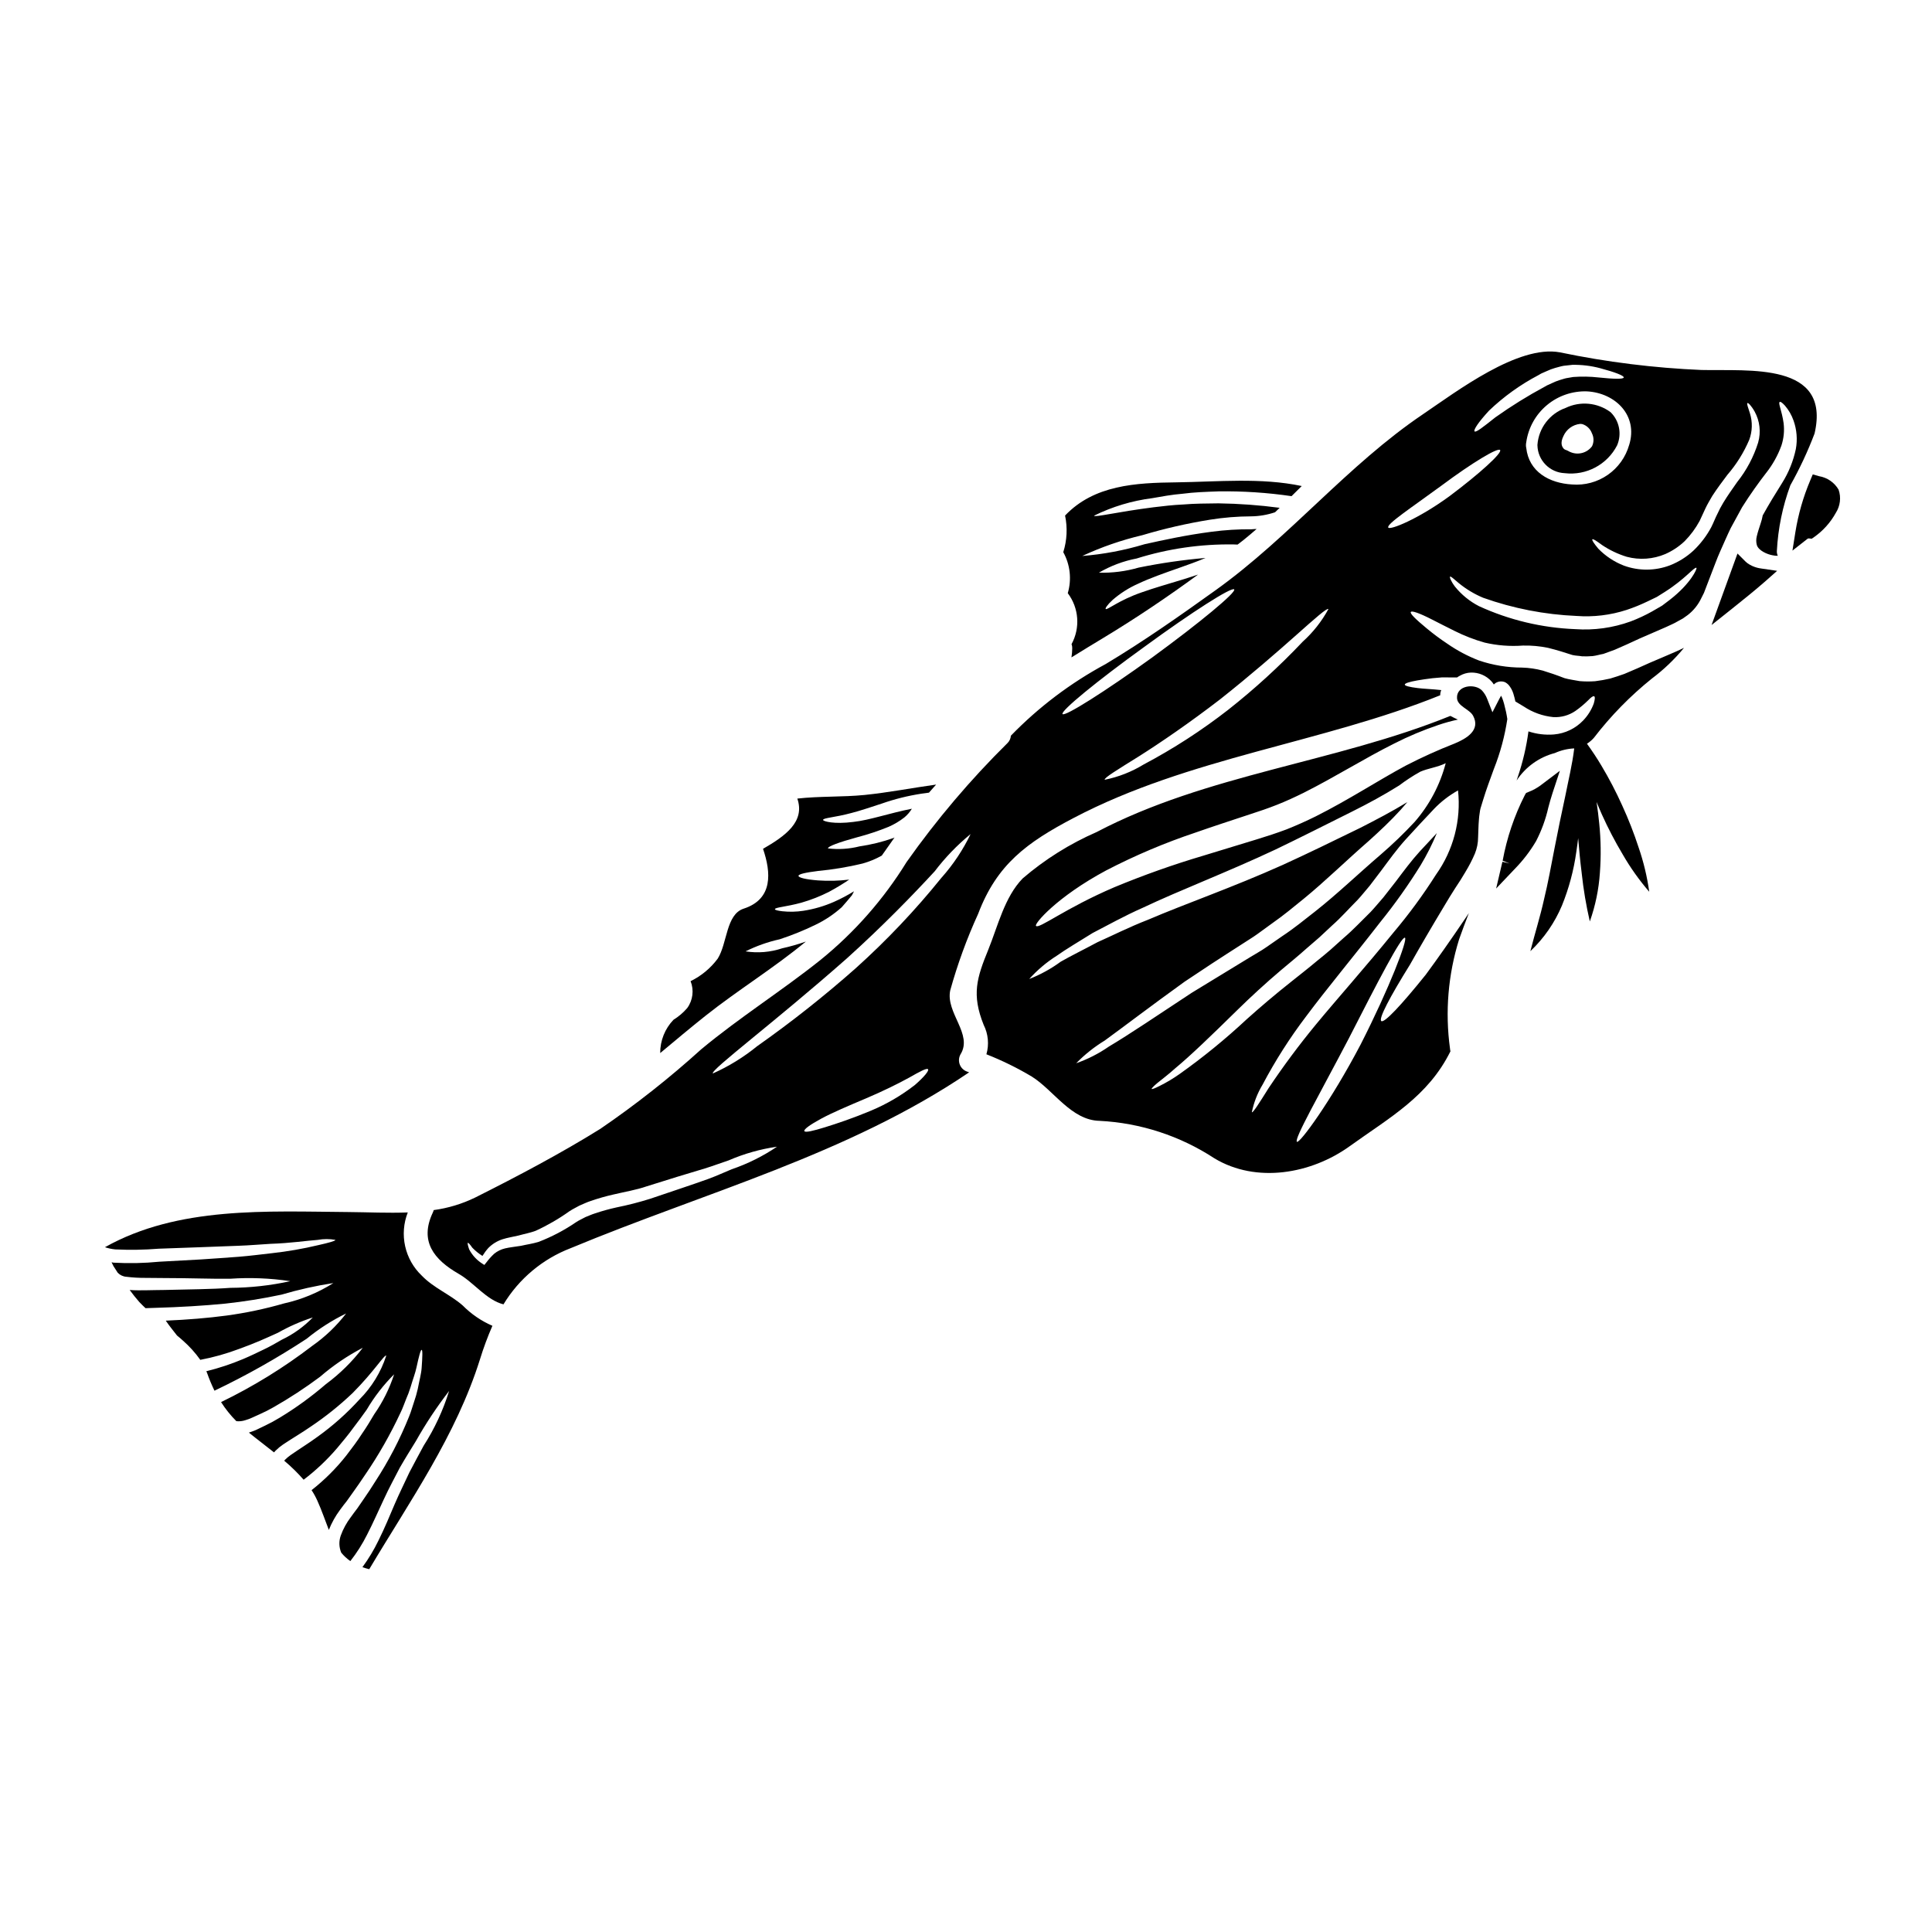
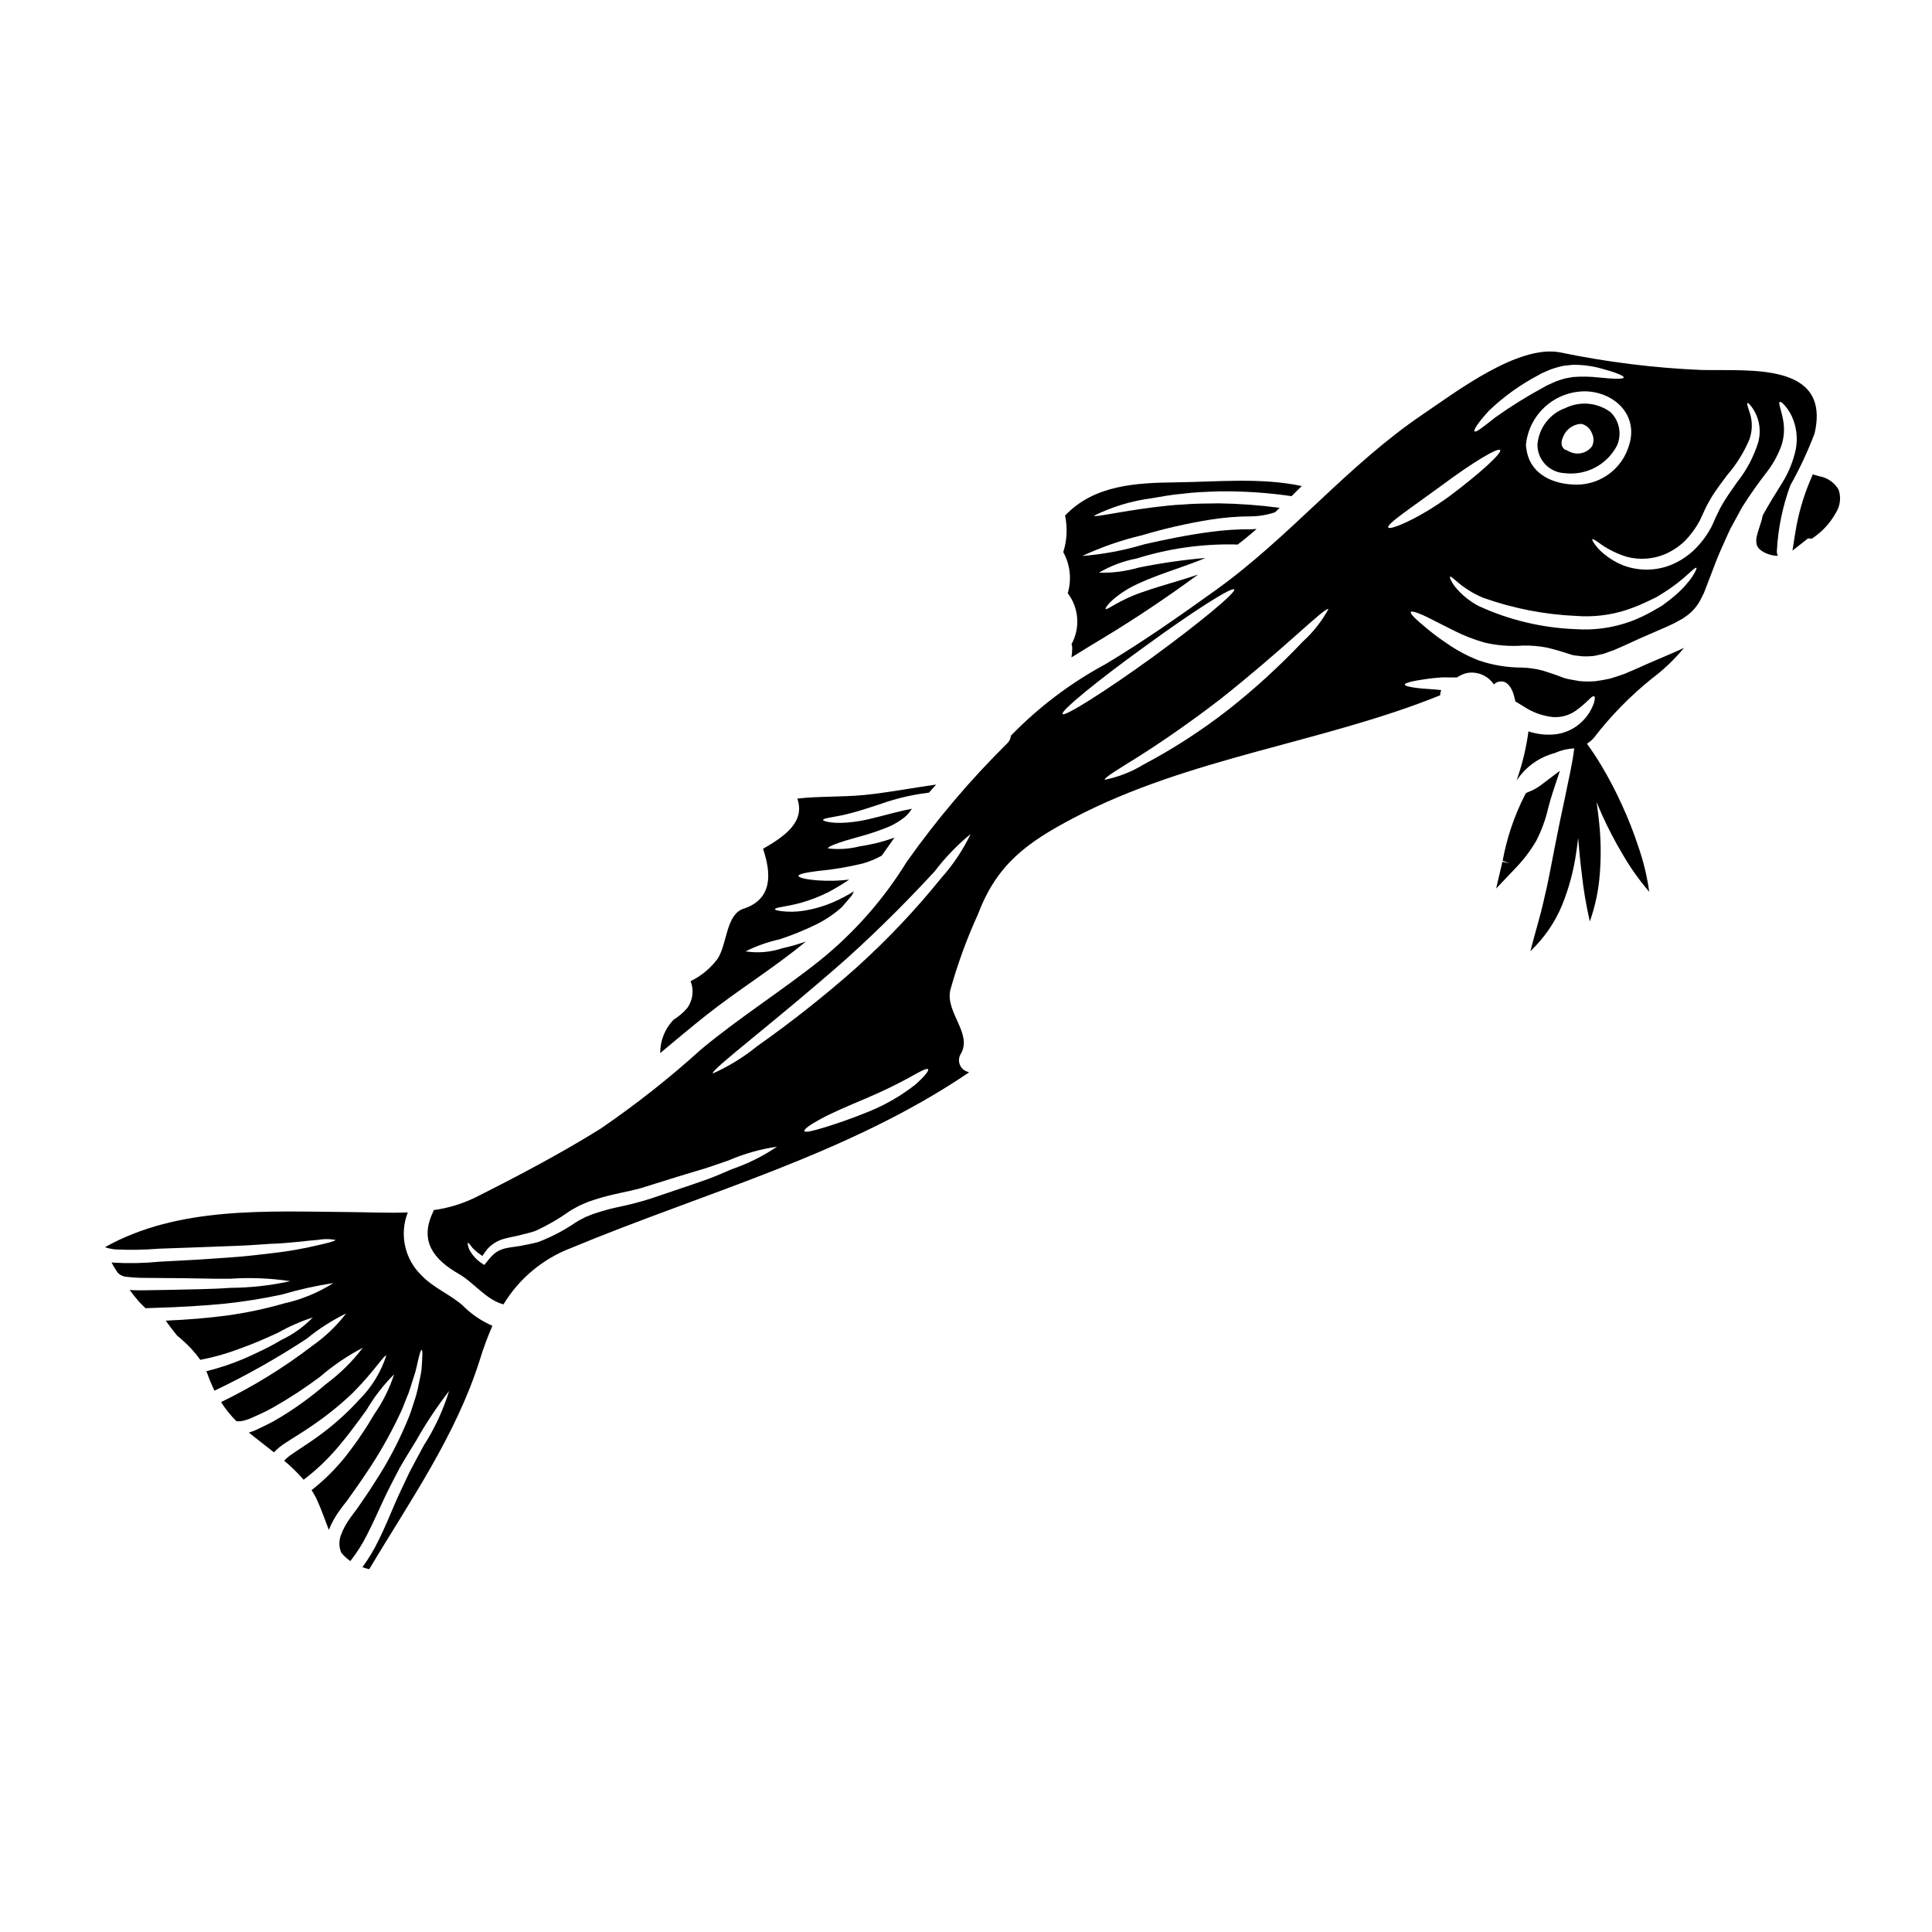
<svg xmlns="http://www.w3.org/2000/svg" fill="#000000" width="800px" height="800px" version="1.1" viewBox="144 144 512 512">
  <g>
-     <path d="m609.7 294.46c-0.922-0.238-1.793-0.637-2.574-1.18-0.164-0.133-0.328-0.27-0.477-0.395l-2.195-2.195-6.871 18.945 5.512-4.387c2.957-2.363 5.871-4.699 8.684-7.156l3.18-2.816-4.234-0.617v-0.004c-0.348-0.043-0.688-0.105-1.023-0.195z" />
    <path d="m558.89 252.11c-4.195 1.492-7.117 5.312-7.453 9.75v0.191c0.105 3.965 3.262 7.172 7.227 7.344 5.715 0.684 11.254-2.258 13.887-7.375 1.289-3.008 0.605-6.496-1.73-8.785-3.457-2.57-8.055-3-11.93-1.125zm0.184 11.164h0.004c-0.285-0.066-0.539-0.215-0.734-0.434-0.25-0.312-1.027-1.266 0-3.312 0.793-1.766 2.457-2.981 4.383-3.191 0.211-0.004 0.422 0.02 0.629 0.062 1.168 0.371 2.098 1.266 2.516 2.418 0.551 1.082 0.562 2.356 0.035 3.445-1.305 1.758-3.629 2.402-5.652 1.574-0.254-0.094-0.492-0.215-0.723-0.359z" />
    <path d="m554.31 358.05c0.344-1.273 0.688-2.555 1.102-3.805l1.969-5.977-5.016 3.789 0.004 0.004c-1.027 0.766-2.152 1.383-3.348 1.836l-0.594 0.25-0.328 0.551v0.004c-2.793 5.481-4.773 11.34-5.879 17.395l1.852 0.734-1.918-0.453-1.66 7.086 5.004-5.266h-0.004c2.156-2.203 4.031-4.656 5.59-7.309 1.445-2.797 2.531-5.769 3.227-8.84z" />
    <path d="m255.79 482.07c-2.219-2.102-3.758-4.824-4.422-7.809-0.664-2.988-0.422-6.106 0.699-8.953-5.238 0.203-10.562-0.062-15.703-0.105-21.648-0.164-45.156-1.574-64.551 9.32 0.883 0.297 1.797 0.492 2.723 0.582 3.852 0.184 7.707 0.121 11.551-0.188 3.824-0.145 7.508-0.27 11.02-0.395 3.516-0.125 6.844-0.273 9.965-0.375 3.121-0.102 5.973-0.375 8.613-0.52 5.262-0.168 9.57-0.836 12.52-1.043 1.547-0.285 3.137-0.285 4.684 0 0 0.273-1.602 0.727-4.477 1.375-4.094 0.98-8.25 1.699-12.438 2.16-2.664 0.293-5.598 0.688-8.715 0.938-3.117 0.246-6.492 0.461-10.004 0.707l-11.02 0.602c-4.031 0.395-8.086 0.48-12.129 0.254-0.18-0.027-0.363-0.062-0.543-0.105 0.168 0.375 0.355 0.707 0.52 1.039l1.125 1.746c0.613 0.629 1.434 1.008 2.309 1.062 1.672 0.203 3.352 0.301 5.035 0.289 1.727 0 3.394 0.02 5.035 0.043 6.574 0 12.48 0.246 17.41 0.184h-0.004c5.32-0.367 10.664-0.148 15.938 0.645-5.223 1.148-10.547 1.738-15.895 1.77-4.973 0.375-10.836 0.395-17.434 0.562-1.641 0-3.324 0.062-5.055 0.082-1.352 0-2.703 0.043-4.18-0.082 0.812 1.102 1.641 2.16 2.539 3.18 0.539 0.582 1.102 1.102 1.66 1.645l2.414-0.082c6.691-0.188 12.988-0.562 18.703-1.125h0.004c5.023-0.543 10.016-1.34 14.957-2.391 4.492-1.328 9.07-2.348 13.703-3.059-4.027 2.555-8.465 4.383-13.121 5.41-4.977 1.438-10.055 2.508-15.188 3.203-4.953 0.664-10.402 1.102-16.102 1.352 0.895 1.332 1.938 2.602 2.977 3.938 0.539 0.438 1.059 0.875 1.574 1.355v-0.004c1.723 1.512 3.266 3.223 4.594 5.094 3.5-0.664 6.941-1.633 10.277-2.891 2-0.727 3.848-1.438 5.578-2.184 1.727-0.746 3.285-1.438 4.723-2.102 2.934-1.66 6.027-3.019 9.238-4.055-2.379 2.457-5.18 4.465-8.266 5.926-1.371 0.812-2.91 1.684-4.637 2.516-1.727 0.832-3.543 1.727-5.574 2.582-3.156 1.328-6.414 2.406-9.738 3.227l0.188 0.438v-0.004c0.566 1.613 1.227 3.188 1.969 4.723 8.449-4.031 16.617-8.637 24.441-13.773 3.211-2.629 6.715-4.871 10.445-6.691-2.539 3.309-5.57 6.203-8.988 8.594-7.527 5.766-15.617 10.754-24.152 14.891 1.164 1.828 2.523 3.523 4.055 5.055 0.785 0.086 1.582 0 2.332-0.246 0.312-0.082 0.645-0.207 0.957-0.312l0.418-0.168 0.52-0.227c0.664-0.312 1.355-0.602 2.019-0.914h-0.004c1.277-0.562 2.519-1.195 3.727-1.895 4.223-2.414 8.301-5.082 12.199-7.992 3.465-2.996 7.269-5.582 11.336-7.695-2.789 3.664-6.086 6.91-9.789 9.648-3.816 3.285-7.894 6.25-12.199 8.859-1.254 0.766-2.547 1.469-3.871 2.102-0.664 0.336-1.332 0.645-1.996 0.957l-0.52 0.25-0.625 0.246c-0.395 0.145-0.789 0.293-1.18 0.418 2.019 1.664 4.348 3.391 6.656 5.242 0.145-0.168 0.293-0.336 0.418-0.461l-0.004 0.004c0.621-0.613 1.297-1.168 2.019-1.66 2.598-1.727 4.973-3.102 7.219-4.66 3.973-2.66 7.711-5.652 11.172-8.945 5.719-5.738 8.422-10.254 8.922-9.922v-0.004c-1.418 4.387-3.859 8.371-7.117 11.633-3.344 3.676-7.066 6.988-11.105 9.879-2.223 1.641-4.805 3.223-7.156 4.867v0.004c-0.52 0.363-1.008 0.773-1.457 1.223-0.082 0.086-0.121 0.168-0.207 0.25 1.84 1.543 3.559 3.227 5.141 5.035 3.269-2.477 6.262-5.305 8.922-8.426 1.539-1.852 3.016-3.598 4.262-5.344 1.312-1.684 2.477-3.324 3.543-4.805v-0.004c2.012-3.418 4.449-6.562 7.258-9.359-1.23 3.785-3.016 7.367-5.301 10.629-0.938 1.602-1.969 3.324-3.227 5.137-1.18 1.852-2.598 3.742-4.117 5.719-2.699 3.43-5.801 6.523-9.234 9.219 0.578 0.875 1.086 1.797 1.516 2.754 1.246 2.754 2.121 5.406 3.059 7.781 0.758-1.895 1.758-3.688 2.977-5.324 0.602-0.832 1.266-1.684 1.785-2.332 0.562-0.789 1.105-1.574 1.664-2.332 1.102-1.539 2.152-3.059 3.148-4.555v0.004c3.59-5.242 6.742-10.773 9.426-16.531 0.605-1.223 1-2.434 1.457-3.543h-0.004c0.469-1.051 0.871-2.125 1.211-3.223 0.582-2.039 1.266-3.746 1.574-5.262 0.645-2.977 1.082-4.621 1.355-4.621 0.273 0 0.227 1.746 0 4.805-0.102 1.539-0.625 3.414-1.039 5.617h-0.004c-0.262 1.152-0.586 2.293-0.98 3.41-0.414 1.18-0.746 2.496-1.285 3.785v0.004c-2.426 6.055-5.441 11.855-9.008 17.316-0.977 1.574-1.996 3.121-3.098 4.699-0.543 0.789-1.102 1.574-1.645 2.394-0.664 0.875-1.203 1.574-1.746 2.363l-0.004-0.004c-1.105 1.465-1.988 3.086-2.617 4.809-0.535 1.477-0.492 3.106 0.121 4.555 0.695 0.852 1.508 1.602 2.414 2.227 1.707-2.176 3.191-4.519 4.43-6.992 1.621-3.148 2.996-6.32 4.41-9.316 1.418-3.102 2.914-5.785 4.246-8.406 1.477-2.578 2.953-4.91 4.262-7.051 2.617-4.644 5.562-9.094 8.82-13.309-1.582 5.117-3.852 9.996-6.746 14.504-1.18 2.164-2.434 4.516-3.785 7.086-1.207 2.641-2.66 5.512-3.914 8.445-1.285 3.016-2.617 6.262-4.262 9.57v-0.004c-1.199 2.488-2.625 4.859-4.262 7.086 0.594 0.211 1.195 0.391 1.805 0.539 10.758-18.055 23.012-35.426 29.352-55.645 0.93-3.012 2.027-5.969 3.289-8.859-2.945-1.273-5.617-3.106-7.875-5.387-3.379-2.957-7.703-4.641-10.828-7.891z" />
    <path d="m426.97 301.2c2.961 3.914 3.352 9.199 1 13.504 0.133 0.344 0.199 0.711 0.184 1.082-0.008 0.812-0.078 1.625-0.207 2.43 2.852-1.789 5.742-3.516 8.613-5.262 8.508-5.141 16.852-10.758 24.941-16.684-1.289 0.438-2.578 0.836-3.805 1.227-4.223 1.289-7.988 2.363-11.043 3.453-6.199 2.121-9.258 4.824-9.633 4.434-0.168-0.145 0.395-1.082 1.832-2.394h-0.004c2.051-1.777 4.356-3.238 6.84-4.332 3.082-1.457 6.863-2.785 11.02-4.242 2.184-0.789 4.496-1.574 6.781-2.559h0.004c-5.949 0.512-11.863 1.367-17.715 2.559-3.43 0.992-6.992 1.449-10.562 1.352 3.098-1.812 6.481-3.086 10.004-3.762 8.324-2.606 17.012-3.863 25.73-3.727l1.02 0.039c0.562-0.438 1.145-0.852 1.703-1.312 1.145-0.914 2.246-1.871 3.348-2.824-0.457 0-0.895 0.062-1.352 0.082l0.004 0.004c-3.527-0.035-7.051 0.184-10.547 0.645-6.863 0.895-12.73 2.184-17.781 3.305h-0.004c-5.383 1.629-10.926 2.676-16.531 3.121 5.106-2.375 10.438-4.219 15.914-5.508 5.867-1.754 11.844-3.121 17.891-4.098 3.609-0.582 7.262-0.883 10.922-0.895 2.164-0.023 4.312-0.391 6.363-1.082 0.418-0.375 0.812-0.789 1.227-1.18h0.004c-5.375-0.715-10.785-1.109-16.207-1.184-3.246 0.043-6.344 0.043-9.215 0.293-2.894 0.125-5.555 0.457-7.988 0.746-9.695 1.227-15.684 2.754-15.789 2.227v0.004c4.844-2.394 10.055-3.961 15.414-4.641 2.477-0.438 5.18-0.938 8.113-1.18 2.934-0.395 6.098-0.5 9.422-0.621v-0.004c6.488-0.094 12.969 0.332 19.391 1.27 0.914-0.895 1.812-1.789 2.703-2.684-10.816-2.285-22.238-1.121-33.219-0.977-10.797 0.121-21.801 0.703-29.496 8.797h-0.004c0.676 3.223 0.512 6.57-0.477 9.711 1.836 3.316 2.266 7.234 1.191 10.867z" />
    <path d="m357.57 393.52c-2.059 0.723-4.164 1.32-6.297 1.793-3.117 1.039-6.445 1.316-9.691 0.809 2.875-1.434 5.914-2.512 9.051-3.203 3.215-1.059 6.359-2.328 9.402-3.805 2.555-1.219 4.922-2.797 7.031-4.684 0.918-1.039 1.812-2.082 2.684-3.148 0.207-0.348 0.398-0.711 0.562-1.082-1.707 1.059-3.488 1.996-5.324 2.809-2.582 1.137-5.305 1.93-8.094 2.359-1.836 0.285-3.703 0.324-5.555 0.125-1.266-0.145-1.969-0.332-1.969-0.539-0.062-0.5 2.875-0.602 7.055-1.746v-0.004c2.516-0.723 4.953-1.684 7.281-2.867 1.703-0.918 3.516-2 5.344-3.227l0.004-0.004c-2.742 0.332-5.512 0.402-8.266 0.211-3.227-0.246-5.18-0.727-5.18-1.203 0-0.477 1.969-0.895 5.117-1.289v-0.004c3.984-0.375 7.941-1.031 11.836-1.969 1.781-0.492 3.5-1.199 5.113-2.102 1.121-1.602 2.246-3.18 3.391-4.805-0.102 0.043-0.207 0.105-0.312 0.145-2.91 1.023-5.91 1.766-8.965 2.207-2.731 0.691-5.562 0.875-8.359 0.539-0.145-0.5 2.91-1.641 7.82-2.977v0.004c2.812-0.738 5.574-1.66 8.266-2.758 1.477-0.648 2.871-1.48 4.144-2.473 0.789-0.652 1.465-1.434 1.996-2.309-5.863 1.145-11.234 3.039-15.516 3.496-5.117 0.664-7.988-0.164-8.012-0.52-0.062-0.562 3.098-0.645 7.531-1.852 2.285-0.582 4.973-1.5 8.051-2.5h-0.004c3.406-1.191 6.918-2.066 10.484-2.613l1.996-0.273c0.621-0.727 1.246-1.438 1.895-2.141-6.324 0.875-12.594 2.102-18.953 2.754-5.902 0.582-11.918 0.293-17.828 0.957 2.102 6.098-3.148 9.902-9.09 13.316 2.141 6.262 2.703 13.312-5.117 15.852-4.723 1.52-4.305 9.176-6.906 13.273-1.883 2.527-4.344 4.566-7.176 5.945 0.949 2.375 0.609 5.07-0.895 7.137-1.047 1.215-2.273 2.258-3.637 3.098-2.273 2.375-3.535 5.535-3.519 8.82 3.977-3.305 7.945-6.656 12.004-9.879 8.637-6.859 18.082-12.621 26.605-19.676z" />
-     <path d="m542.59 330.5c-0.141-0.535-0.312-1.062-0.52-1.574-0.086-0.184-0.168-0.375-0.273-0.559-0.164 0.293-0.355 0.621-0.52 0.957l-1.77 3.434-1.414-3.606c-0.309-0.789-0.758-1.516-1.332-2.141-1.875-1.969-6.824-1.414-6.637 1.996 0.102 2.144 3.285 2.914 4.242 4.641 2.121 3.891-1.832 6.137-4.91 7.402l0.004 0.004c-4.402 1.719-8.715 3.672-12.918 5.844-7.344 3.938-15.02 9.008-23.84 13.441-2.559 1.266-5.137 2.418-7.738 3.453-2.66 1-5.301 1.852-7.738 2.598l-14.312 4.367c-8.004 2.371-15.875 5.164-23.586 8.363-13.039 5.574-20.012 11.152-20.777 10.254-0.562-0.496 5.512-7.695 18.637-14.727v0.004c7.621-3.957 15.543-7.309 23.688-10.031 4.559-1.602 9.32-3.148 14.254-4.781 2.535-0.812 4.91-1.625 7.277-2.559 2.371-0.934 4.766-2.039 7.156-3.223 8.32-4.184 16.137-9.137 23.941-13.023v-0.004c3.766-1.91 7.664-3.547 11.664-4.894 1.695-0.578 3.426-1.055 5.18-1.434-0.621-0.293-1.289-0.605-1.996-0.98-30.453 12.355-64.527 15.438-93.75 30.789-7.098 3.098-13.691 7.231-19.57 12.27-4.797 4.91-6.574 12.594-9.125 18.891-3.059 7.477-4.453 11.898-1.227 19.93 1.215 2.414 1.473 5.199 0.727 7.797 4.16 1.641 8.184 3.613 12.023 5.902 5.801 3.621 10.461 11.586 17.949 11.734 10.855 0.551 21.367 3.984 30.457 9.941 11.109 6.691 25.648 4.141 35.879-3.242 10.586-7.613 20.719-13.125 26.668-25.129-0.062-0.238-0.105-0.48-0.121-0.727-1.332-9.715-0.504-19.602 2.418-28.961 0.812-2.309 1.684-4.617 2.578-6.926-0.312 0.457-0.625 0.938-0.938 1.395-3.91 5.781-7.383 10.715-10.48 14.918-6.555 8.152-10.984 12.855-11.777 12.293-0.793-0.562 2.184-6.262 7.594-14.957 2.519-4.473 5.68-9.898 9.113-15.598 0.918-1.52 1.875-3.148 2.828-4.598 0.5-0.75 0.977-1.5 1.477-2.266 0.418-0.707 0.855-1.418 1.289-2.121v-0.008c0.949-1.547 1.781-3.16 2.496-4.828 0.559-1.375 0.848-2.844 0.852-4.328 0.082-1.457 0.059-2.957 0.227-4.805 0.039-0.457 0.082-0.977 0.145-1.312l0.082-0.562 0.039-0.27 0.023-0.145 0.102-0.5 0.688-2.246c0.895-2.977 1.969-5.742 2.891-8.32l0.004-0.004c1.68-4.238 2.867-8.656 3.543-13.164-0.18-1.258-0.473-2.629-0.863-4.066zm-113.39 95.273c2.258-2.312 4.797-4.332 7.555-6.012 5.016-3.641 12.082-9.055 21.176-15.602 2.309-1.539 4.723-3.141 7.238-4.805 2.539-1.641 5.18-3.371 7.926-5.117 1.332-0.898 2.754-1.707 4.098-2.684 1.344-0.977 2.703-1.969 4.098-2.977 2.828-1.969 5.512-4.199 8.301-6.469 5.574-4.559 11.148-10.027 17.117-15.227 2.934-2.641 5.844-5.367 8.508-8.301 0.602-0.664 1.18-1.332 1.746-2.016-4.141 2.535-8.363 4.723-12.461 6.82-7.176 3.496-13.875 6.781-20.594 9.84-13.355 5.992-25.672 10.234-35.676 14.52-5.074 1.969-9.445 4.199-13.383 5.949-3.766 2.019-7.086 3.641-9.738 5.16l0.004-0.004c-2.574 1.891-5.387 3.434-8.359 4.598 2.133-2.375 4.582-4.445 7.281-6.156 2.496-1.77 5.781-3.703 9.523-6.035 3.891-1.996 8.266-4.473 13.293-6.691 9.965-4.723 22.195-9.34 35.176-15.438 6.406-3.078 13.336-6.574 20.32-10.066 4.223-2.102 8.426-4.387 12.441-6.902h0.004c1.77-1.34 3.633-2.559 5.574-3.641 2.164-0.938 4.598-1.18 6.762-2.266-1.508 5.769-4.34 11.109-8.266 15.598-2.816 3.023-5.797 5.891-8.926 8.59-6.094 5.223-11.543 10.484-17.41 15.102-2.938 2.309-5.762 4.598-8.699 6.531-1.457 1-2.871 1.969-4.262 2.957-1.395 0.988-2.894 1.766-4.285 2.641-5.555 3.391-10.734 6.555-15.453 9.422-9.156 6.035-16.621 11.086-21.992 14.273h0.004c-2.672 1.848-5.574 3.328-8.641 4.406zm75.348-4.91c-7.945 15.141-16.082 26.148-16.832 25.73-0.938-0.539 5.949-12.52 13.711-27.355 7.656-14.996 13.957-27.16 14.895-26.73 0.828 0.375-4.059 13.234-11.773 28.355zm20.031-45.117c-3.418 5.391-7.199 10.539-11.316 15.41-7.555 9.316-14.77 17.371-20.469 24.273-4.481 5.43-8.684 11.078-12.594 16.926-2.641 4.223-4.141 6.574-4.453 6.406v0.004c0.523-2.586 1.488-5.062 2.852-7.324 3.344-6.34 7.207-12.395 11.543-18.105 5.434-7.301 12.316-15.52 19.637-24.961 3.887-4.805 7.465-9.848 10.715-15.102 1.637-2.719 3.07-5.559 4.285-8.492-1.516 1.621-2.996 3.223-4.492 4.824-2.266 2.477-4.328 5.281-6.406 8.031l-3.269 4.18c-1.145 1.289-2.102 2.496-3.371 3.848-2.418 2.363-4.66 4.781-7.117 6.863-1.18 1.078-2.363 2.141-3.543 3.18-1.18 1.039-2.363 1.969-3.543 2.934-2.332 1.969-4.637 3.746-6.84 5.512-4.394 3.473-8.301 6.82-11.879 10.023v0.004c-5.578 5.199-11.492 10.023-17.711 14.438-1.691 1.195-3.469 2.258-5.324 3.18-1.266 0.645-1.996 0.898-2.078 0.789-0.082-0.109 0.438-0.688 1.539-1.602 1.102-0.914 2.785-2.141 4.723-3.891 4.078-3.375 9.613-8.719 16.453-15.438 3.414-3.348 7.344-6.992 11.672-10.652 2.144-1.805 4.434-3.66 6.637-5.637 1.121-0.957 2.246-1.969 3.414-2.953 1.102-1.043 2.223-2.102 3.371-3.148 2.363-2.078 4.453-4.473 6.762-6.781 0.996-1.059 2.121-2.496 3.199-3.742 1-1.289 1.969-2.621 2.996-3.938 2.062-2.754 4.121-5.676 6.637-8.441 2.414-2.621 4.848-5.305 7.363-7.926h-0.004c1.879-1.969 4.047-3.644 6.426-4.969 0.852 7.887-1.215 15.812-5.812 22.277z" />
    <path d="m631.25 273.77c-1.105-1.902-3.004-3.215-5.176-3.574l-1.672-0.477-0.676 1.605v0.004c-1.848 4.363-3.16 8.934-3.918 13.613l-0.789 4.973 3.965-3.106c0.117-0.105 0.273-0.145 0.426-0.117l0.73 0.074 0.602-0.426 0.004 0.004c2.391-1.68 4.363-3.879 5.773-6.438 1.168-1.824 1.438-4.086 0.73-6.137z" />
    <path d="m624.88 258.88c4.387-19.016-17.453-16.531-29.914-16.832v0.004c-12.637-0.531-25.207-2.098-37.59-4.68-11.043-2.039-27.293 10.32-36.234 16.375-20.035 13.52-35.215 32.469-54.895 46.594-9.57 6.863-19.137 13.582-29.227 19.637-9.297 5.008-17.773 11.414-25.129 18.988-0.047 0.723-0.348 1.398-0.852 1.914-9.84 9.715-18.801 20.277-26.781 31.57-6.098 9.887-13.828 18.672-22.859 25.98-10.277 8.199-21.426 15.207-31.535 23.617v-0.004c-8.43 7.641-17.375 14.695-26.766 21.113-10.566 6.574-21.992 12.594-33.117 18.18-3.477 1.703-7.207 2.832-11.043 3.352-0.059 0.223-0.133 0.438-0.234 0.645-3.598 7.594 0.25 12.457 6.867 16.262 4.035 2.309 7.32 6.926 11.855 8.074 4.113-6.797 10.371-12.035 17.789-14.883 35.516-14.793 73.473-24.797 105.61-46.602-0.148-0.047-0.293-0.102-0.438-0.164-0.918-0.285-1.66-0.969-2.019-1.859-0.355-0.891-0.297-1.898 0.172-2.738 3.344-5.344-3.938-10.961-2.727-16.926 1.934-6.973 4.414-13.781 7.426-20.363 4.953-13.062 12.898-18.871 25.316-25.379 30.488-16.023 65.91-19.875 97.121-32.5v-0.02c-0.012-0.469 0.086-0.93 0.277-1.355-2.414-0.27-4.723-0.332-6.297-0.539-2.184-0.273-3.371-0.582-3.371-0.918 0-0.336 1.18-0.727 3.324-1.102 1.102-0.184 2.394-0.395 3.996-0.582 0.812-0.082 1.664-0.164 2.602-0.227 0.977 0.023 1.996 0.023 3.078 0.023h0.859c0.246-0.184 0.508-0.344 0.785-0.48 0.867-0.492 1.836-0.77 2.832-0.812 2.102-0.074 4.129 0.793 5.531 2.363 0.219 0.242 0.414 0.508 0.582 0.785 0.145-0.125 0.293-0.25 0.457-0.375 0.359-0.223 0.762-0.367 1.184-0.414 0.484-0.051 0.973 0.027 1.414 0.227 0.316 0.18 0.602 0.406 0.852 0.664 0.574 0.676 1.008 1.465 1.27 2.312 0.227 0.707 0.375 1.352 0.52 1.996v0.082l2.246 1.355h0.004c2.336 1.562 5.019 2.527 7.82 2.805 2.074 0.117 4.129-0.453 5.844-1.621 1.215-0.855 2.356-1.809 3.414-2.852 0.766-0.812 1.312-1.18 1.574-1.039 0.266 0.141 0.207 0.812-0.102 1.895-0.602 1.656-1.543 3.172-2.758 4.453-2.043 2.164-4.812 3.504-7.781 3.762-2.289 0.188-4.594-0.086-6.777-0.812-0.547 4.106-1.496 8.148-2.828 12.07-0.105 0.312-0.207 0.621-0.312 0.957v-0.004c2.359-3.598 5.965-6.191 10.129-7.281 1.617-0.73 3.363-1.152 5.141-1.23-0.512 4.297-1.543 8.41-2.363 12.594-1.012 4.606-1.941 9.219-2.848 13.828-0.906 4.609-1.715 9.184-2.793 13.594-0.996 4.5-2.394 8.906-3.617 13.715 3.602-3.41 6.457-7.535 8.375-12.109 1.84-4.543 3.113-9.297 3.793-14.148 0.199-1.223 0.336-2.465 0.5-3.695 0.254 3.094 0.539 6.176 0.934 9.266h-0.004c0.461 4.309 1.18 8.59 2.156 12.812 1.477-4.16 2.375-8.5 2.668-12.902 0.328-4.344 0.273-8.707-0.172-13.039-0.18-1.918-0.43-3.82-0.711-5.727 0.461 1.105 0.91 2.219 1.406 3.309 1.633 3.625 3.473 7.152 5.508 10.566 2.027 3.523 4.387 6.844 7.043 9.922-0.555-3.992-1.496-7.922-2.809-11.73-1.23-3.773-2.676-7.473-4.332-11.082-1.629-3.629-3.469-7.156-5.508-10.57-1.18-1.992-2.473-3.938-3.848-5.844h-0.004c0.676-0.43 1.289-0.949 1.82-1.547 4.484-5.836 9.648-11.117 15.387-15.727 3.152-2.363 6.008-5.094 8.512-8.137l-2.059 0.957c-2.332 1-4.617 2-6.906 2.957-2.203 0.996-4.473 2.016-6.844 2.996-1.223 0.438-2.496 0.852-3.742 1.227h-0.004c-1.316 0.305-2.652 0.543-3.996 0.707-1.363 0.098-2.734 0.09-4.098-0.023-1.352-0.25-2.852-0.457-4.016-0.789-2.016-0.789-4.223-1.539-5.82-2.019v0.004c-1.773-0.469-3.594-0.734-5.43-0.785-3.883 0-7.738-0.633-11.414-1.875-2.969-1.145-5.789-2.637-8.398-4.453-1.918-1.27-3.766-2.644-5.531-4.121-2.894-2.394-4.414-3.894-4.141-4.285 0.273-0.395 2.246 0.273 5.617 1.996 1.684 0.836 3.684 1.914 6.012 3.039h-0.004c2.547 1.273 5.207 2.305 7.949 3.078 3.324 0.773 6.746 1.039 10.148 0.785 2.231-0.051 4.457 0.152 6.637 0.602 2.438 0.602 4.328 1.207 6.449 1.895 0.977 0.227 1.723 0.188 2.598 0.355h0.004c0.918 0.031 1.836 0.008 2.754-0.062 0.957-0.102 1.914-0.418 2.871-0.582 1-0.375 2.019-0.727 3.016-1.102 2.082-0.875 4.266-1.895 6.555-2.957l6.945-3.016c1.062-0.52 2.246-0.977 3.148-1.539l1.434-0.789 1.227-0.875v0.004c1.547-1.191 2.789-2.731 3.621-4.492l0.703-1.395 0.582-1.52c0.418-1.082 0.832-2.164 1.246-3.246 0.855-2.16 1.574-4.242 2.519-6.344s1.812-4.137 2.754-6.074c1.039-1.895 2.039-3.742 3.016-5.531 2.184-3.477 4.516-6.691 6.387-9.113l0.004 0.004c1.715-2.18 3.07-4.617 4.019-7.219 0.633-1.918 0.832-3.949 0.582-5.953-0.477-3.391-1.52-5.324-1.02-5.617 0.207-0.121 0.664 0.207 1.375 0.98 1.004 1.168 1.777 2.516 2.285 3.973 0.855 2.414 1.066 5.008 0.605 7.527-0.676 3.203-1.914 6.262-3.66 9.031-1.789 2.828-3.434 5.535-5.117 8.551v-0.004c-0.125 0.715-0.309 1.418-0.543 2.106-0.352 1.102-0.789 2.363-1.039 3.473v-0.004c-0.188 0.754-0.184 1.543 0.02 2.293 0.438 1.477 2.789 2.496 4.223 2.723 0.438 0.102 0.887 0.145 1.332 0.125-0.184-0.398-0.27-0.832-0.246-1.27 0.309-5.953 1.512-11.82 3.574-17.41 2.481-4.41 4.625-9 6.418-13.73zm-286.96 194.98c-1.914 0.789-3.973 1.746-6.238 2.578-2.266 0.832-4.723 1.641-7.281 2.516-2.559 0.875-5.262 1.789-8.074 2.727h0.004c-2.953 0.926-5.953 1.695-8.988 2.305-1.918 0.422-3.812 0.949-5.676 1.578-0.938 0.293-1.684 0.664-2.519 0.977-0.832 0.461-1.852 0.918-2.453 1.336l0.004-0.004c-3.09 2.117-6.414 3.867-9.906 5.219-1.664 0.52-3.203 0.707-4.723 1.062-1.664 0.27-3.016 0.395-4.223 0.684-1.066 0.25-2.066 0.742-2.91 1.438-0.734 0.691-1.41 1.445-2.016 2.25l-0.562 0.703-0.645-0.418h-0.004c-1.434-0.934-2.602-2.223-3.387-3.742-0.355-1.039-0.457-1.641-0.336-1.703 0.121-0.062 0.562 0.395 1.18 1.289 0.805 0.832 1.707 1.566 2.688 2.18 0.461-0.75 0.984-1.461 1.574-2.121 1.039-1.039 2.305-1.824 3.703-2.285 1.414-0.457 2.973-0.684 4.281-1 1.438-0.414 3.102-0.703 4.578-1.266v-0.004c3.133-1.438 6.117-3.168 8.922-5.172 0.977-0.645 1.727-0.957 2.621-1.477 0.957-0.395 1.996-0.918 2.977-1.227 1.984-0.688 4.004-1.266 6.055-1.727 3.055-0.727 6.113-1.223 8.734-2.141l8.137-2.539c2.598-0.789 5.055-1.52 7.359-2.223 2.305-0.703 4.394-1.52 6.324-2.144v-0.004c4.086-1.766 8.387-2.981 12.793-3.617-3.715 2.516-7.746 4.523-11.992 5.973zm48.414-22.238c-3.512 2.719-7.363 4.969-11.461 6.691-4.766 2-9.113 3.457-12.277 4.434-3.164 0.977-5.238 1.457-5.43 1-0.188-0.457 1.5-1.684 4.453-3.285s7.238-3.414 11.855-5.367c4.617-1.957 8.594-3.938 11.461-5.512 2.809-1.602 4.66-2.602 4.996-2.227 0.336 0.367-0.984 2.016-3.582 4.266zm7.238-55.105c-6.965 8.652-14.617 16.73-22.883 24.152-8.297 7.336-16.992 14.211-26.051 20.594-3.574 2.91-7.516 5.34-11.727 7.219-0.668-0.918 16.18-13.438 35.445-30.434 9.547-8.594 17.617-16.926 23.34-23.133 2.777-3.652 5.973-6.969 9.523-9.879-2 4.16-4.57 8.027-7.633 11.48zm145-123.66c3.918-3.75 8.344-6.93 13.145-9.449l0.5-0.293 0.145-0.082 0.246-0.125 0.246-0.102 1.043-0.461h0.008c0.703-0.336 1.434-0.613 2.184-0.828 0.789-0.207 1.574-0.457 2.328-0.582l2.246-0.246v-0.004c2.496-0.047 4.992 0.254 7.406 0.895 3.973 1.059 6.297 1.969 6.238 2.453-0.059 0.484-2.66 0.418-6.656 0-2.238-0.254-4.492-0.293-6.738-0.125l-1.832 0.312c-0.625 0.125-1.18 0.355-1.812 0.52h0.004c-0.676 0.211-1.332 0.477-1.969 0.789l-1.039 0.48-0.25 0.102-0.121 0.062-0.5 0.293v-0.004c-4.535 2.438-8.914 5.156-13.109 8.137-3.148 2.496-5.156 4.098-5.512 3.723-0.352-0.371 1.02-2.445 3.801-5.465zm37.172 9.055v-0.004c-0.918 3.227-2.922 6.031-5.676 7.941-2.754 1.914-6.086 2.809-9.426 2.543-6.074-0.332-11.48-3.371-12.172-9.695-0.062-0.246-0.09-0.496-0.082-0.75 0.004-0.25 0.031-0.5 0.082-0.746 0.547-3.844 2.5-7.352 5.481-9.84 2.981-2.488 6.777-3.785 10.656-3.641 7.453 0.418 13.57 6.363 11.137 14.207zm-150.16 71.32c-0.582-0.789 9.176-8.797 21.758-17.867 12.52-9.156 23.152-15.938 23.734-15.164 0.582 0.77-9.113 8.82-21.676 17.992-12.59 9.094-23.262 15.812-23.816 15.039zm63.609-19.137c-6.121 6.469-12.703 12.484-19.699 17.996-7.039 5.484-14.547 10.34-22.434 14.516-3.172 1.938-6.656 3.305-10.297 4.039-0.246-0.48 3.371-2.664 9.113-6.242 5.656-3.578 13.332-8.82 21.469-15.078 8.07-6.387 15.078-12.5 20.137-16.996 5.059-4.496 8.195-7.281 8.57-6.926l-0.004-0.004c-1.773 3.269-4.094 6.211-6.863 8.695zm22.715-30.289c-0.559-0.895 6.297-5.383 14.145-11.148 7.945-5.93 14.957-10.176 15.496-9.383s-5.406 6.219-13.438 12.234c-8.281 6.051-15.75 9.051-16.211 8.301zm74.703 19.078c-0.688 0.52-1.395 1.059-2.144 1.621-0.812 0.477-1.664 0.957-2.516 1.457v0.004c-1.871 1.055-3.816 1.965-5.824 2.723-4.699 1.703-9.703 2.398-14.688 2.039-8.816-0.344-17.484-2.414-25.504-6.094-2.449-1.262-4.609-3.019-6.344-5.16-1.145-1.52-1.457-2.519-1.312-2.641 0.203-0.207 0.957 0.602 2.363 1.746h0.004c1.934 1.574 4.082 2.863 6.383 3.828 7.961 2.836 16.309 4.465 24.754 4.824 4.492 0.336 9.008-0.207 13.293-1.602 1.891-0.629 3.738-1.379 5.531-2.246 0.855-0.414 1.664-0.812 2.457-1.18 0.746-0.457 1.457-0.914 2.121-1.332 5.43-3.434 7.871-6.738 8.383-6.387 0.293 0.141-1.52 4.176-6.965 8.402zm23.336-41.668v0.004c-1.191 3.824-3.078 7.391-5.574 10.523-1.227 1.766-2.539 3.578-3.703 5.512-0.586 0.965-1.109 1.965-1.574 2.996l-0.355 0.727-0.395 0.895c-0.27 0.602-0.52 1.203-0.832 1.812l0.004-0.004c-1.234 2.312-2.828 4.41-4.723 6.219-1.812 1.68-3.922 3.004-6.219 3.91-3.938 1.5-8.277 1.527-12.234 0.082-2.555-0.992-4.867-2.523-6.777-4.488-1.18-1.414-1.746-2.285-1.574-2.477 0.172-0.188 1.039 0.375 2.519 1.477 2.027 1.367 4.25 2.43 6.594 3.148 3.394 0.906 6.996 0.648 10.23-0.73 1.891-0.836 3.621-1.988 5.117-3.406 1.57-1.594 2.906-3.402 3.973-5.371 0.523-1.102 1.02-2.203 1.52-3.285 0.5-1.082 1.18-2.203 1.812-3.305 1.332-2.059 2.723-3.894 4.016-5.617h-0.004c2.406-2.781 4.367-5.918 5.805-9.301 0.828-2.238 0.895-4.688 0.188-6.969-0.52-1.645-0.914-2.621-0.664-2.754 0.164-0.125 0.957 0.582 1.914 2.266h-0.004c1.363 2.488 1.699 5.41 0.934 8.141z" />
  </g>
</svg>